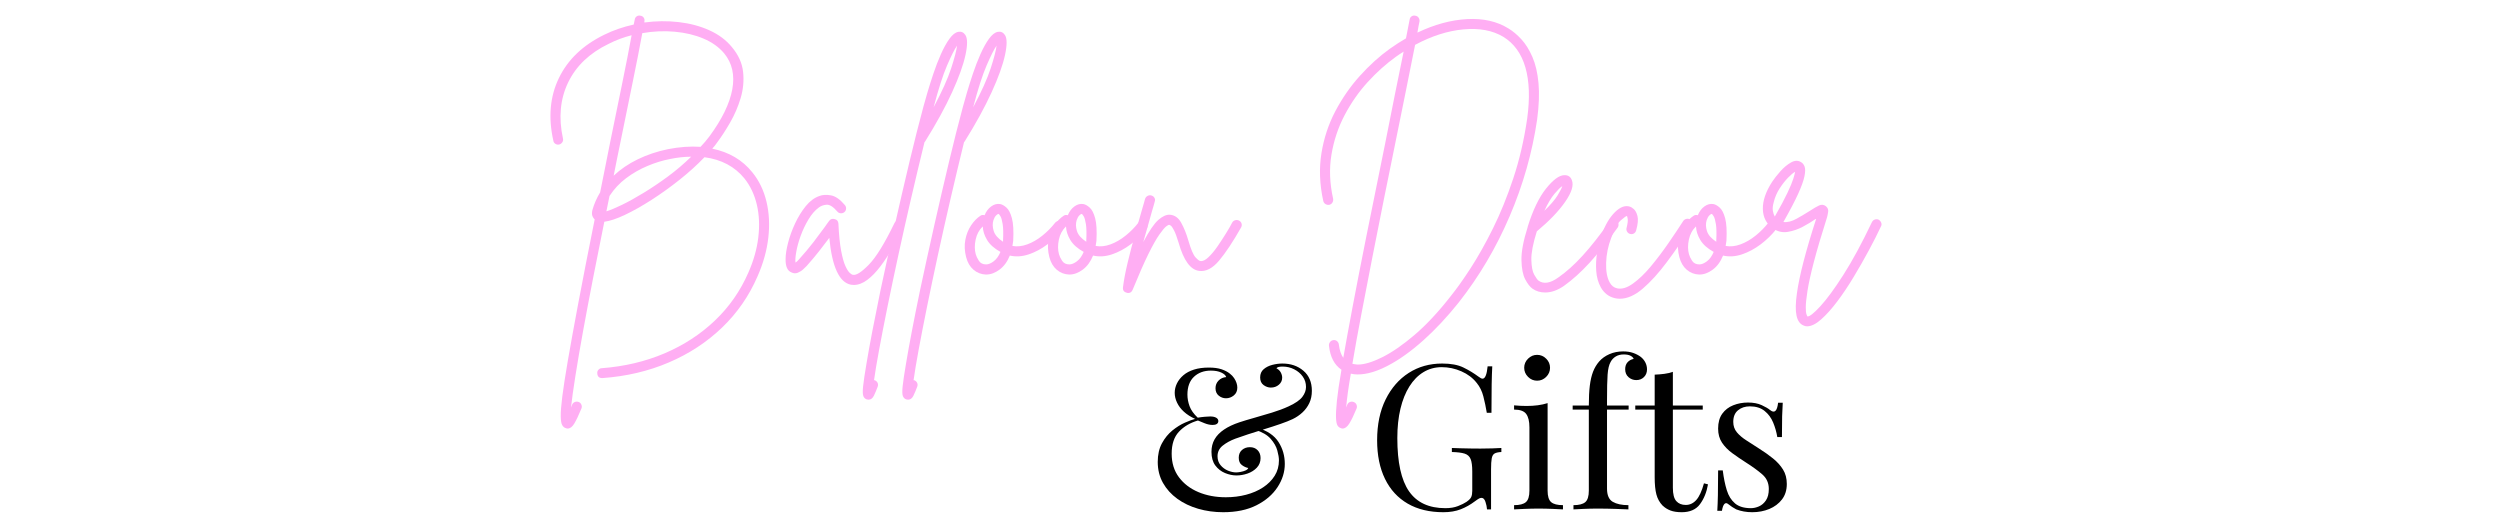
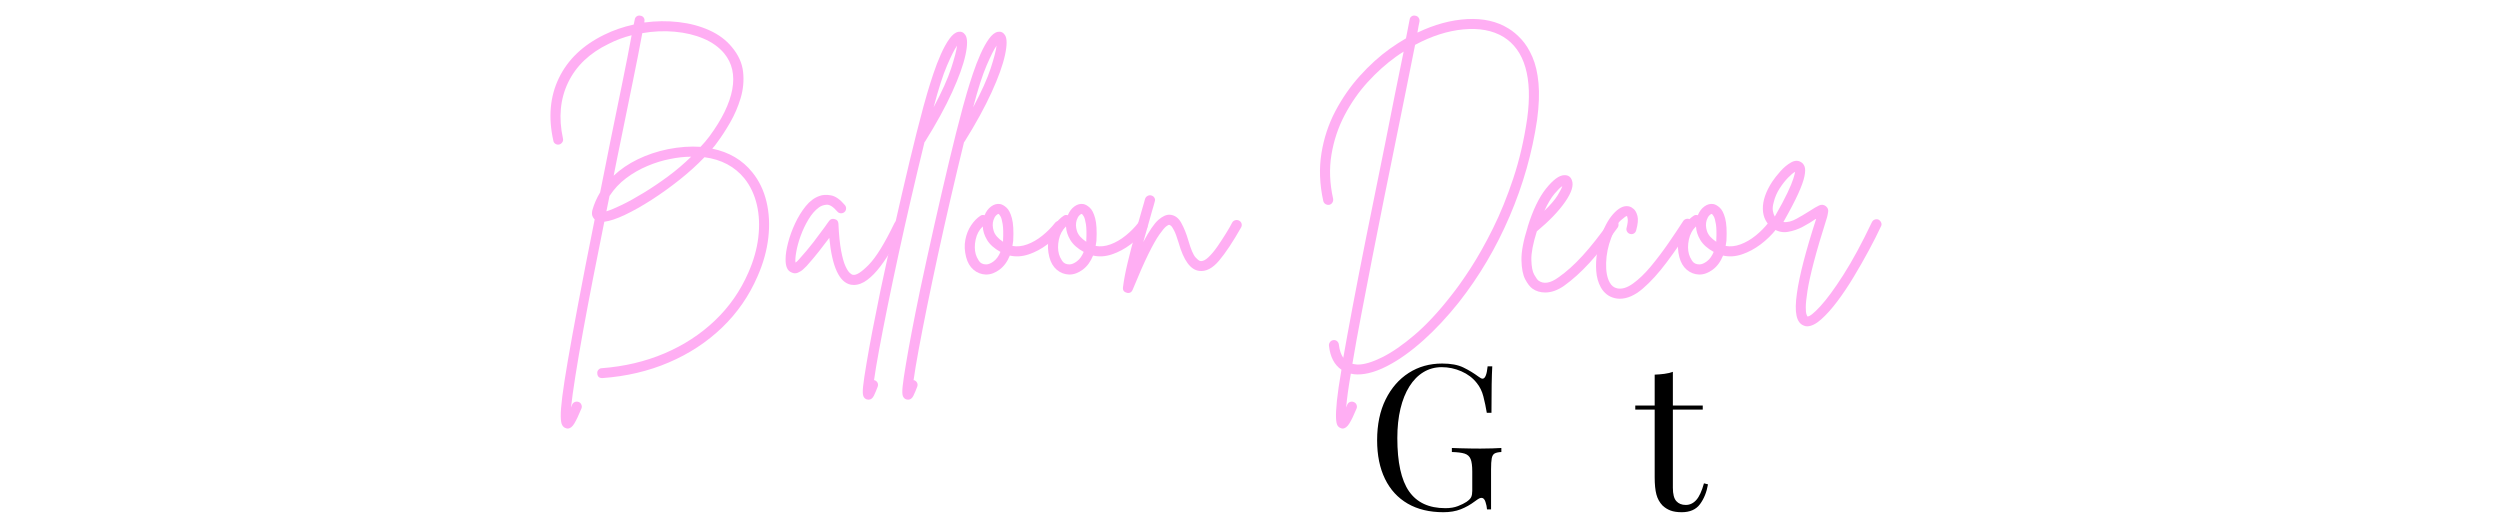
<svg xmlns="http://www.w3.org/2000/svg" width="2400" viewBox="0 0 1800 375" height="500" preserveAspectRatio="xMidYMid meet">
  <defs>
    <g />
  </defs>
  <g fill="#ffaef3" fill-opacity="1">
    <g transform="translate(386.966, 200.673)">
      <g>
        <path d="M 154.703 -76.609 C 159.578 -70.609 162.977 -63.551 164.906 -55.438 C 166.844 -47.32 167.281 -38.676 166.219 -29.5 C 165.164 -20.32 162.578 -11.051 158.453 -1.688 C 152.336 12.426 143.816 24.723 132.891 35.203 C 121.961 45.691 109.191 54.055 94.578 60.297 C 79.973 66.547 64.055 70.297 46.828 71.547 C 46.828 71.547 46.766 71.547 46.641 71.547 C 44.391 71.547 43.203 70.422 43.078 68.172 C 42.953 67.172 43.234 66.297 43.922 65.547 C 44.609 64.805 45.391 64.438 46.266 64.438 C 62.617 63.188 77.691 59.625 91.484 53.75 C 105.285 47.883 117.367 40.02 127.734 30.156 C 138.098 20.289 146.148 8.738 151.891 -4.5 C 155.641 -12.988 158.016 -21.414 159.016 -29.781 C 160.016 -38.145 159.672 -45.945 157.984 -53.188 C 156.297 -60.438 153.332 -66.742 149.094 -72.109 C 142.094 -80.723 132.477 -85.844 120.25 -87.469 C 115 -81.977 109.035 -76.578 102.359 -71.266 C 95.68 -65.961 88.938 -61.125 82.125 -56.75 C 75.32 -52.383 68.953 -48.797 63.016 -45.984 C 57.086 -43.172 52.129 -41.516 48.141 -41.016 C 45.391 -27.535 42.703 -14.051 40.078 -0.562 C 37.453 12.926 35.047 25.66 32.859 37.641 C 30.68 49.629 28.844 60.367 27.344 69.859 C 25.844 79.348 24.781 86.969 24.156 92.719 C 24.406 92.094 24.656 91.469 24.906 90.844 C 25.281 89.844 25.938 89.156 26.875 88.781 C 27.812 88.406 28.781 88.406 29.781 88.781 C 30.656 89.156 31.281 89.812 31.656 90.75 C 32.031 91.688 32.031 92.594 31.656 93.469 C 29.656 98.332 27.938 101.953 26.5 104.328 C 25.062 106.703 23.469 107.891 21.719 107.891 C 21.227 107.891 20.734 107.766 20.234 107.516 C 19.359 107.266 18.578 106.609 17.891 105.547 C 17.203 104.484 16.828 102.359 16.766 99.172 C 16.703 95.984 17.078 91.176 17.891 84.75 C 18.703 78.32 20.039 69.676 21.906 58.812 C 23.781 47.945 26.281 34.211 29.406 17.609 C 32.531 1.004 36.461 -19.098 41.203 -42.703 C 40.578 -43.203 40.047 -43.984 39.609 -45.047 C 39.172 -46.109 39.141 -47.516 39.516 -49.266 C 40.766 -53.754 42.641 -58.062 45.141 -62.188 C 46.266 -67.926 47.445 -73.82 48.688 -79.875 C 49.938 -85.938 51.188 -92.211 52.438 -98.703 C 55.562 -113.941 58.461 -128.113 61.141 -141.219 C 63.828 -154.332 66.047 -165.695 67.797 -175.312 C 61.93 -173.812 56.438 -171.75 51.312 -169.125 C 37.582 -162.508 27.844 -153.238 22.094 -141.312 C 16.352 -129.383 15.109 -115.93 18.359 -100.953 C 18.609 -99.953 18.453 -99.047 17.891 -98.234 C 17.328 -97.422 16.609 -96.891 15.734 -96.641 C 14.734 -96.391 13.797 -96.547 12.922 -97.109 C 12.047 -97.672 11.547 -98.453 11.422 -99.453 C 7.68 -116.18 9.023 -131.195 15.453 -144.5 C 21.879 -157.801 32.773 -168.195 48.141 -175.688 C 54.754 -178.926 61.805 -181.359 69.297 -182.984 C 69.422 -183.609 69.547 -184.203 69.672 -184.766 C 69.797 -185.328 69.922 -185.922 70.047 -186.547 C 70.172 -187.547 70.641 -188.328 71.453 -188.891 C 72.266 -189.453 73.172 -189.609 74.172 -189.359 C 75.172 -189.234 75.953 -188.766 76.516 -187.953 C 77.078 -187.141 77.234 -186.234 76.984 -185.234 C 76.984 -185.109 76.984 -184.984 76.984 -184.859 C 76.984 -184.734 76.984 -184.609 76.984 -184.484 C 85.348 -185.609 93.586 -185.703 101.703 -184.766 C 109.816 -183.828 117.18 -181.859 123.797 -178.859 C 130.422 -175.867 135.789 -171.875 139.906 -166.875 C 144.656 -161.258 147.375 -155.266 148.062 -148.891 C 148.75 -142.523 148.156 -136.223 146.281 -129.984 C 144.406 -123.742 141.875 -117.875 138.688 -112.375 C 135.508 -106.883 132.422 -102.141 129.422 -98.141 C 128.422 -96.641 127.234 -95.141 125.859 -93.641 C 137.973 -91.148 147.586 -85.473 154.703 -76.609 Z M 49.641 -48.516 C 52.504 -49.391 56.242 -50.945 60.859 -53.188 C 65.484 -55.438 70.664 -58.305 76.406 -61.797 C 82.156 -65.297 87.992 -69.227 93.922 -73.594 C 99.859 -77.969 105.445 -82.719 110.688 -87.844 C 105.82 -87.844 100.703 -87.281 95.328 -86.156 C 90.086 -85.156 84.719 -83.5 79.219 -81.188 C 73.727 -78.883 68.609 -75.953 63.859 -72.391 C 59.117 -68.828 55.125 -64.551 51.875 -59.562 C 51.5 -57.688 51.125 -55.844 50.75 -54.031 C 50.383 -52.219 50.016 -50.379 49.641 -48.516 Z M 117.438 -94.953 C 119.812 -97.453 121.93 -99.953 123.797 -102.453 C 132.91 -114.816 138.406 -126.113 140.281 -136.344 C 142.156 -146.582 140.223 -155.203 134.484 -162.203 C 130.734 -166.691 125.766 -170.25 119.578 -172.875 C 113.398 -175.5 106.473 -177.156 98.797 -177.844 C 91.117 -178.531 83.348 -178.188 75.484 -176.812 C 73.734 -167.195 71.453 -155.551 68.641 -141.875 C 65.836 -128.207 62.812 -113.379 59.562 -97.391 C 58.812 -93.648 58.031 -89.844 57.219 -85.969 C 56.406 -82.094 55.625 -78.16 54.875 -74.172 C 59.75 -78.785 65.523 -82.719 72.203 -85.969 C 78.879 -89.219 86.148 -91.656 94.016 -93.281 C 102.266 -94.895 110.07 -95.453 117.438 -94.953 Z M 117.438 -94.953 " />
      </g>
    </g>
  </g>
  <g fill="#ffaef3" fill-opacity="1">
    <g transform="translate(570.315, 200.673)">
      <g>
        <path d="M 78.484 -41.578 C 79.348 -41.203 79.938 -40.547 80.25 -39.609 C 80.562 -38.672 80.531 -37.766 80.156 -36.891 C 77.789 -32.023 75.203 -27.156 72.391 -22.281 C 69.578 -17.414 66.641 -12.953 63.578 -8.891 C 60.523 -4.836 57.375 -1.594 54.125 0.844 C 50.883 3.281 47.641 4.5 44.391 4.5 C 43.766 4.5 43.078 4.438 42.328 4.312 C 33.961 2.688 28.781 -8.551 26.781 -29.406 C 24.656 -26.531 22.188 -23.312 19.375 -19.75 C 16.57 -16.195 13.609 -12.672 10.484 -9.172 C 9.984 -8.672 9.172 -7.891 8.047 -6.828 C 6.93 -5.773 5.625 -4.938 4.125 -4.312 C 2.625 -3.688 1.125 -3.75 -0.375 -4.5 C -3.375 -5.625 -4.812 -8.867 -4.688 -14.234 C -4.688 -17.359 -4.094 -21.227 -2.906 -25.844 C -1.719 -30.469 -0.031 -35.117 2.156 -39.797 C 4.344 -44.484 6.898 -48.633 9.828 -52.25 C 12.766 -55.875 16.047 -58.312 19.672 -59.562 C 21.91 -60.438 24.656 -60.594 27.906 -60.031 C 31.156 -59.469 34.523 -57.125 38.016 -53 C 38.641 -52.25 38.922 -51.375 38.859 -50.375 C 38.797 -49.383 38.391 -48.578 37.641 -47.953 C 36.891 -47.328 36.016 -47.047 35.016 -47.109 C 34.023 -47.172 33.219 -47.578 32.594 -48.328 C 29.594 -51.816 27 -53.469 24.812 -53.281 C 22.633 -53.094 20.797 -52.438 19.297 -51.312 C 16.547 -49.32 14.047 -46.453 11.797 -42.703 C 9.547 -38.953 7.672 -35.016 6.172 -30.891 C 4.68 -26.773 3.625 -22.938 3 -19.375 C 2.375 -15.82 2.188 -13.234 2.438 -11.609 C 2.812 -11.859 3.219 -12.172 3.656 -12.547 C 4.094 -12.922 4.562 -13.422 5.062 -14.047 C 8.801 -18.172 12.234 -22.258 15.359 -26.312 C 18.484 -30.375 21.164 -33.961 23.406 -37.078 C 24.031 -37.953 24.625 -38.797 25.188 -39.609 C 25.75 -40.422 26.281 -41.141 26.781 -41.766 C 27.781 -43.016 29.094 -43.391 30.719 -42.891 C 32.344 -42.516 33.219 -41.453 33.344 -39.703 C 33.719 -31.586 34.367 -25.062 35.297 -20.125 C 36.234 -15.195 37.266 -11.516 38.391 -9.078 C 39.516 -6.648 40.578 -5 41.578 -4.125 C 42.578 -3.25 43.328 -2.812 43.828 -2.812 C 46.203 -2.312 50.008 -4.742 55.25 -10.109 C 60.5 -15.484 66.617 -25.41 73.609 -39.891 C 74.109 -40.891 74.828 -41.547 75.766 -41.859 C 76.703 -42.172 77.609 -42.078 78.484 -41.578 Z M 78.484 -41.578 " />
      </g>
    </g>
  </g>
  <g fill="#ffaef3" fill-opacity="1">
    <g transform="translate(639.984, 200.673)">
      <g>
        <path d="M 55.062 -175.5 C 56.688 -173.125 56.719 -168.316 55.156 -161.078 C 53.594 -153.836 50.375 -144.879 45.5 -134.203 C 40.633 -123.523 34.145 -111.691 26.031 -98.703 C 25.906 -98.578 25.781 -98.453 25.656 -98.328 C 22.414 -85.098 19.203 -71.613 16.016 -57.875 C 12.828 -44.133 9.797 -30.645 6.922 -17.406 C 4.055 -4.176 1.438 8.27 -0.938 19.938 C -3.312 31.613 -5.336 42.008 -7.016 51.125 C -8.703 60.25 -9.922 67.555 -10.672 73.047 C -10.547 73.047 -10.422 73.047 -10.297 73.047 C -9.297 73.422 -8.578 74.047 -8.141 74.922 C -7.703 75.797 -7.672 76.734 -8.047 77.734 C -8.922 80.098 -9.828 82.25 -10.766 84.188 C -11.703 86.125 -12.984 87.094 -14.609 87.094 C -14.984 87.094 -15.422 87.031 -15.922 86.906 C -17.047 86.531 -17.859 85.75 -18.359 84.562 C -18.859 83.375 -18.922 81 -18.547 77.438 C -18.172 73.883 -17.359 68.426 -16.109 61.062 C -13.859 47.57 -10.488 29.961 -6 8.234 C -2.75 -6.992 0.648 -22.504 4.203 -38.297 C 7.766 -54.098 11.297 -69.332 14.797 -84 C 18.297 -98.676 21.664 -112.004 24.906 -123.984 C 25.531 -126.359 26.469 -129.664 27.719 -133.906 C 28.969 -138.156 30.406 -142.711 32.031 -147.578 C 33.656 -152.453 35.461 -157.133 37.453 -161.625 C 39.453 -166.125 41.516 -169.844 43.641 -172.781 C 45.766 -175.719 47.891 -177.375 50.016 -177.75 C 52.129 -178.125 53.812 -177.375 55.062 -175.5 Z M 32.219 -123.422 C 38.207 -134.66 42.422 -144.023 44.859 -151.516 C 47.297 -159.016 48.703 -164.445 49.078 -167.812 C 47.328 -165.32 44.953 -160.609 41.953 -153.672 C 38.953 -146.742 35.707 -136.66 32.219 -123.422 Z M 32.219 -123.422 " />
      </g>
    </g>
  </g>
  <g fill="#ffaef3" fill-opacity="1">
    <g transform="translate(668.451, 200.673)">
      <g>
        <path d="M 55.062 -175.5 C 56.688 -173.125 56.719 -168.316 55.156 -161.078 C 53.594 -153.836 50.375 -144.879 45.5 -134.203 C 40.633 -123.523 34.145 -111.691 26.031 -98.703 C 25.906 -98.578 25.781 -98.453 25.656 -98.328 C 22.414 -85.098 19.203 -71.613 16.016 -57.875 C 12.828 -44.133 9.797 -30.645 6.922 -17.406 C 4.055 -4.176 1.438 8.27 -0.938 19.938 C -3.312 31.613 -5.336 42.008 -7.016 51.125 C -8.703 60.25 -9.922 67.555 -10.672 73.047 C -10.547 73.047 -10.422 73.047 -10.297 73.047 C -9.297 73.422 -8.578 74.047 -8.141 74.922 C -7.703 75.797 -7.672 76.734 -8.047 77.734 C -8.922 80.098 -9.828 82.25 -10.766 84.188 C -11.703 86.125 -12.984 87.094 -14.609 87.094 C -14.984 87.094 -15.422 87.031 -15.922 86.906 C -17.047 86.531 -17.859 85.75 -18.359 84.562 C -18.859 83.375 -18.922 81 -18.547 77.438 C -18.172 73.883 -17.359 68.426 -16.109 61.062 C -13.859 47.57 -10.488 29.961 -6 8.234 C -2.75 -6.992 0.648 -22.504 4.203 -38.297 C 7.766 -54.098 11.297 -69.332 14.797 -84 C 18.297 -98.676 21.664 -112.004 24.906 -123.984 C 25.531 -126.359 26.469 -129.664 27.719 -133.906 C 28.969 -138.156 30.406 -142.711 32.031 -147.578 C 33.656 -152.453 35.461 -157.133 37.453 -161.625 C 39.453 -166.125 41.516 -169.844 43.641 -172.781 C 45.766 -175.719 47.891 -177.375 50.016 -177.75 C 52.129 -178.125 53.812 -177.375 55.062 -175.5 Z M 32.219 -123.422 C 38.207 -134.66 42.422 -144.023 44.859 -151.516 C 47.297 -159.016 48.703 -164.445 49.078 -167.812 C 47.328 -165.32 44.953 -160.609 41.953 -153.672 C 38.953 -146.742 35.707 -136.66 32.219 -123.422 Z M 32.219 -123.422 " />
      </g>
    </g>
  </g>
  <g fill="#ffaef3" fill-opacity="1">
    <g transform="translate(696.917, 200.673)">
      <g>
        <path d="M 67.797 -40.828 C 68.672 -40.203 69.172 -39.391 69.297 -38.391 C 69.422 -37.391 69.172 -36.52 68.547 -35.781 C 65.305 -31.656 61.531 -27.969 57.219 -24.719 C 52.906 -21.477 48.406 -19.078 43.719 -17.516 C 39.039 -15.953 34.52 -15.672 30.156 -16.672 C 28.406 -12.297 25.938 -8.922 22.75 -6.547 C 19.57 -4.18 16.359 -3 13.109 -3 C 13.109 -3 13.078 -3 13.016 -3 C 12.953 -3 12.922 -3 12.922 -3 C 9.547 -3.125 6.578 -4.273 4.016 -6.453 C 1.461 -8.641 -0.312 -11.672 -1.312 -15.547 C -2.438 -19.91 -2.625 -24.062 -1.875 -28 C -1.125 -31.938 0.25 -35.398 2.25 -38.391 C 4.25 -41.391 6.492 -43.703 8.984 -45.328 C 9.859 -45.953 10.859 -46.078 11.984 -45.703 C 13.109 -48.453 14.703 -50.57 16.766 -52.062 C 18.828 -53.562 20.977 -54.125 23.219 -53.75 C 24.594 -53.5 26.094 -52.656 27.719 -51.219 C 29.344 -49.789 30.656 -47.234 31.656 -43.547 C 32.656 -39.859 32.969 -34.457 32.594 -27.344 C 32.469 -26.094 32.281 -24.844 32.031 -23.594 C 35.395 -22.969 38.953 -23.344 42.703 -24.719 C 46.453 -26.094 50.07 -28.188 53.562 -31 C 57.062 -33.812 60.125 -36.898 62.75 -40.266 C 63.375 -41.016 64.18 -41.453 65.172 -41.578 C 66.172 -41.703 67.047 -41.453 67.797 -40.828 Z M 13.109 -10.297 C 14.734 -10.297 16.547 -11.047 18.547 -12.547 C 20.547 -14.047 22.164 -16.297 23.406 -19.297 C 18.914 -21.785 15.703 -24.656 13.766 -27.906 C 11.828 -31.156 10.797 -34.398 10.672 -37.641 C 8.055 -35.148 6.344 -31.969 5.531 -28.094 C 4.719 -24.219 4.75 -20.723 5.625 -17.609 C 6 -16.234 6.742 -14.672 7.859 -12.922 C 8.984 -11.172 10.734 -10.297 13.109 -10.297 Z M 25.281 -27.719 C 25.531 -32.719 25.438 -36.586 25 -39.328 C 24.562 -42.078 24.031 -43.953 23.406 -44.953 C 22.781 -45.953 22.344 -46.516 22.094 -46.641 C 21.969 -46.641 21.906 -46.641 21.906 -46.641 C 21.539 -46.641 20.984 -46.266 20.234 -45.516 C 19.484 -44.766 18.859 -43.641 18.359 -42.141 C 17.609 -39.766 17.672 -37.172 18.547 -34.359 C 19.422 -31.555 21.664 -28.969 25.281 -26.594 C 25.281 -26.969 25.281 -27.344 25.281 -27.719 Z M 25.281 -27.719 " />
      </g>
    </g>
  </g>
  <g fill="#ffaef3" fill-opacity="1">
    <g transform="translate(756.848, 200.673)">
      <g>
        <path d="M 67.797 -40.828 C 68.672 -40.203 69.172 -39.391 69.297 -38.391 C 69.422 -37.391 69.172 -36.52 68.547 -35.781 C 65.305 -31.656 61.531 -27.969 57.219 -24.719 C 52.906 -21.477 48.406 -19.078 43.719 -17.516 C 39.039 -15.953 34.52 -15.672 30.156 -16.672 C 28.406 -12.297 25.938 -8.922 22.75 -6.547 C 19.57 -4.18 16.359 -3 13.109 -3 C 13.109 -3 13.078 -3 13.016 -3 C 12.953 -3 12.922 -3 12.922 -3 C 9.547 -3.125 6.578 -4.273 4.016 -6.453 C 1.461 -8.641 -0.312 -11.672 -1.312 -15.547 C -2.438 -19.91 -2.625 -24.062 -1.875 -28 C -1.125 -31.938 0.25 -35.398 2.25 -38.391 C 4.25 -41.391 6.492 -43.703 8.984 -45.328 C 9.859 -45.953 10.859 -46.078 11.984 -45.703 C 13.109 -48.453 14.703 -50.57 16.766 -52.062 C 18.828 -53.562 20.977 -54.125 23.219 -53.75 C 24.594 -53.5 26.094 -52.656 27.719 -51.219 C 29.344 -49.789 30.656 -47.234 31.656 -43.547 C 32.656 -39.859 32.969 -34.457 32.594 -27.344 C 32.469 -26.094 32.281 -24.844 32.031 -23.594 C 35.395 -22.969 38.953 -23.344 42.703 -24.719 C 46.453 -26.094 50.07 -28.188 53.562 -31 C 57.062 -33.812 60.125 -36.898 62.75 -40.266 C 63.375 -41.016 64.18 -41.453 65.172 -41.578 C 66.172 -41.703 67.047 -41.453 67.797 -40.828 Z M 13.109 -10.297 C 14.734 -10.297 16.547 -11.047 18.547 -12.547 C 20.547 -14.047 22.164 -16.297 23.406 -19.297 C 18.914 -21.785 15.703 -24.656 13.766 -27.906 C 11.828 -31.156 10.797 -34.398 10.672 -37.641 C 8.055 -35.148 6.344 -31.969 5.531 -28.094 C 4.719 -24.219 4.75 -20.723 5.625 -17.609 C 6 -16.234 6.742 -14.672 7.859 -12.922 C 8.984 -11.172 10.734 -10.297 13.109 -10.297 Z M 25.281 -27.719 C 25.531 -32.719 25.438 -36.586 25 -39.328 C 24.562 -42.078 24.031 -43.953 23.406 -44.953 C 22.781 -45.953 22.344 -46.516 22.094 -46.641 C 21.969 -46.641 21.906 -46.641 21.906 -46.641 C 21.539 -46.641 20.984 -46.266 20.234 -45.516 C 19.484 -44.766 18.859 -43.641 18.359 -42.141 C 17.609 -39.766 17.672 -37.172 18.547 -34.359 C 19.422 -31.555 21.664 -28.969 25.281 -26.594 C 25.281 -26.969 25.281 -27.344 25.281 -27.719 Z M 25.281 -27.719 " />
      </g>
    </g>
  </g>
  <g fill="#ffaef3" fill-opacity="1">
    <g transform="translate(816.778, 200.673)">
      <g>
        <path d="M 75.484 -41.766 C 76.359 -41.266 76.922 -40.547 77.172 -39.609 C 77.422 -38.672 77.297 -37.766 76.797 -36.891 C 70.922 -26.535 65.641 -18.578 60.953 -13.016 C 56.273 -7.461 51.504 -5 46.641 -5.625 C 40.391 -6.375 35.457 -13.113 31.844 -25.844 C 30.594 -29.969 29.5 -32.93 28.562 -34.734 C 27.625 -36.547 26.875 -37.672 26.312 -38.109 C 25.75 -38.547 25.344 -38.766 25.094 -38.766 C 24.719 -38.891 23.969 -38.516 22.844 -37.641 C 21.727 -36.766 20.109 -34.828 17.984 -31.828 C 15.859 -28.836 13.234 -24.188 10.109 -17.875 C 6.992 -11.57 3.188 -2.93 -1.312 8.047 C -1.938 9.547 -3 10.297 -4.5 10.297 C -4.875 10.297 -5.188 10.234 -5.438 10.109 C -7.551 9.609 -8.484 8.301 -8.234 6.188 C -7.609 1.062 -6.484 -4.867 -4.859 -11.609 C -3.242 -18.348 -1.469 -25.211 0.469 -32.203 C 2.406 -39.203 4.188 -45.445 5.812 -50.938 C 6.188 -52.188 6.523 -53.344 6.828 -54.406 C 7.141 -55.469 7.422 -56.5 7.672 -57.5 C 8.047 -58.5 8.672 -59.219 9.547 -59.656 C 10.422 -60.094 11.297 -60.188 12.172 -59.938 C 13.172 -59.688 13.922 -59.125 14.422 -58.25 C 14.922 -57.375 14.984 -56.438 14.609 -55.438 C 14.359 -54.438 14.078 -53.406 13.766 -52.344 C 13.453 -51.281 13.109 -50.129 12.734 -48.891 C 11.859 -45.641 10.859 -42.078 9.734 -38.203 C 8.609 -34.336 7.488 -30.406 6.375 -26.406 C 10.613 -34.395 14.227 -39.703 17.219 -42.328 C 20.219 -44.953 22.969 -46.203 25.469 -46.078 C 28.969 -45.828 31.711 -43.891 33.703 -40.266 C 35.703 -36.648 37.391 -32.469 38.766 -27.719 C 40.641 -21.227 42.391 -17.109 44.016 -15.359 C 45.641 -13.609 46.828 -12.734 47.578 -12.734 C 49.203 -12.484 51.102 -13.391 53.281 -15.453 C 55.469 -17.516 57.656 -20.133 59.844 -23.312 C 62.031 -26.5 64.086 -29.648 66.016 -32.766 C 67.953 -35.891 69.422 -38.453 70.422 -40.453 C 70.922 -41.328 71.672 -41.891 72.672 -42.141 C 73.672 -42.391 74.609 -42.266 75.484 -41.766 Z M 75.484 -41.766 " />
      </g>
    </g>
  </g>
  <g fill="#ffaef3" fill-opacity="1">
    <g transform="translate(883.637, 200.673)">
      <g />
    </g>
  </g>
  <g fill="#ffaef3" fill-opacity="1">
    <g transform="translate(941.133, 200.673)">
      <g>
        <path d="M 144.969 -180.172 C 148.094 -178.305 151.18 -175.719 154.234 -172.406 C 157.297 -169.094 159.953 -164.844 162.203 -159.656 C 164.453 -154.477 165.914 -148.176 166.594 -140.75 C 167.281 -133.32 166.941 -124.551 165.578 -114.438 C 162.078 -90.719 155.488 -67.555 145.812 -44.953 C 136.133 -22.348 123.926 -1.68 109.188 17.047 C 100.82 27.535 92.27 36.68 83.531 44.484 C 74.789 52.285 66.363 58.305 58.25 62.547 C 50.133 66.797 42.891 68.922 36.516 68.922 C 36.391 68.922 36.266 68.922 36.141 68.922 C 34.523 68.922 32.969 68.734 31.469 68.359 C 30.594 73.359 29.875 77.914 29.312 82.031 C 28.75 86.156 28.344 89.719 28.094 92.719 C 28.344 92.094 28.594 91.469 28.844 90.844 C 29.219 89.844 29.875 89.156 30.812 88.781 C 31.75 88.406 32.656 88.406 33.531 88.781 C 34.531 89.156 35.211 89.812 35.578 90.75 C 35.953 91.688 35.957 92.594 35.594 93.469 C 33.594 98.332 31.844 101.953 30.344 104.328 C 28.844 106.703 27.219 107.891 25.469 107.891 C 25.094 107.891 24.656 107.766 24.156 107.516 C 23.281 107.266 22.531 106.672 21.906 105.734 C 21.289 104.797 20.922 102.984 20.797 100.297 C 20.672 97.609 20.883 93.484 21.438 87.922 C 22 82.367 23.094 74.91 24.719 65.547 C 19.602 62.055 16.609 56.316 15.734 48.328 C 15.609 47.328 15.859 46.422 16.484 45.609 C 17.109 44.797 17.922 44.328 18.922 44.203 C 19.922 44.078 20.789 44.328 21.531 44.953 C 22.281 45.578 22.719 46.391 22.844 47.391 C 23.344 51.504 24.406 54.688 26.031 56.938 C 27.781 46.945 29.992 34.832 32.672 20.594 C 35.359 6.363 38.641 -10.457 42.516 -29.875 C 46.391 -49.289 50.945 -71.797 56.188 -97.391 C 58.688 -110.004 61.055 -121.93 63.297 -133.172 C 65.547 -144.41 67.609 -154.523 69.484 -163.516 C 67.484 -162.266 65.613 -161.016 63.875 -159.766 C 56.75 -154.641 49.973 -148.551 43.547 -141.5 C 37.117 -134.445 31.594 -126.52 26.969 -117.719 C 22.352 -108.914 19.203 -99.457 17.516 -89.344 C 15.828 -79.227 16.234 -68.613 18.734 -57.5 C 18.859 -56.5 18.672 -55.594 18.172 -54.781 C 17.672 -53.969 16.922 -53.438 15.922 -53.188 C 14.922 -53.062 14.016 -53.25 13.203 -53.75 C 12.391 -54.25 11.859 -55 11.609 -56 C 8.984 -67.988 8.547 -79.414 10.297 -90.281 C 12.047 -101.145 15.383 -111.258 20.312 -120.625 C 25.25 -129.988 31.148 -138.477 38.016 -146.094 C 44.891 -153.707 52.07 -160.203 59.562 -165.578 C 63.426 -168.316 67.297 -170.812 71.172 -173.062 C 72.172 -178.301 73.047 -182.797 73.797 -186.547 C 73.922 -187.547 74.391 -188.328 75.203 -188.891 C 76.016 -189.453 76.922 -189.609 77.922 -189.359 C 78.91 -189.234 79.688 -188.766 80.25 -187.953 C 80.812 -187.141 81.031 -186.234 80.906 -185.234 C 80.406 -182.984 79.906 -180.301 79.406 -177.188 C 91.645 -183.051 103.57 -186.297 115.188 -186.922 C 126.801 -187.547 136.727 -185.297 144.969 -180.172 Z M 158.453 -115.375 C 160.453 -129.977 160.016 -142.242 157.141 -152.172 C 154.266 -162.098 148.957 -169.438 141.219 -174.188 C 133.477 -178.801 123.926 -180.578 112.562 -179.516 C 101.195 -178.461 89.586 -174.75 77.734 -168.375 C 75.859 -158.883 73.672 -147.957 71.172 -135.594 C 68.672 -123.238 65.988 -110.004 63.125 -95.891 C 60.625 -83.66 57.969 -70.582 55.156 -56.656 C 52.344 -42.738 49.562 -28.723 46.812 -14.609 C 44.07 -0.492 41.453 13.051 38.953 26.031 C 36.461 39.02 34.344 50.758 32.594 61.25 C 33.719 61.5 34.898 61.688 36.141 61.812 C 36.266 61.812 36.391 61.812 36.516 61.812 C 41.141 61.812 46.977 60.062 54.031 56.562 C 61.094 53.062 68.867 47.691 77.359 40.453 C 85.848 33.211 94.523 23.91 103.391 12.547 C 107.629 7.305 112.398 0.598 117.703 -7.578 C 123.016 -15.766 128.352 -25.254 133.719 -36.047 C 139.094 -46.848 143.992 -58.898 148.422 -72.203 C 152.859 -85.504 156.203 -99.895 158.453 -115.375 Z M 158.453 -115.375 " />
      </g>
    </g>
  </g>
  <g fill="#ffaef3" fill-opacity="1">
    <g transform="translate(1100.51, 200.673)">
      <g>
        <path d="M 63.312 -41.766 C 64.188 -41.266 64.68 -40.516 64.797 -39.516 C 64.922 -38.516 64.738 -37.641 64.25 -36.891 C 56.875 -26.66 50.129 -18.203 44.016 -11.516 C 37.898 -4.836 31.781 0.688 25.656 5.062 C 21.039 8.301 16.484 9.922 11.984 9.922 C 8.492 9.922 5.438 8.988 2.812 7.125 C 1.062 5.875 -0.656 3.656 -2.344 0.469 C -4.031 -2.719 -4.938 -7.336 -5.062 -13.391 C -5.188 -19.441 -3.688 -27.398 -0.562 -37.266 C -0.562 -37.266 -0.562 -37.328 -0.562 -37.453 C 3.188 -49.441 7.586 -58.586 12.641 -64.891 C 17.703 -71.203 22.039 -74.422 25.656 -74.547 C 28.531 -74.672 30.406 -73.422 31.281 -70.797 C 32.656 -67.172 31.031 -62.02 26.406 -55.344 C 21.789 -48.664 14.988 -41.582 6 -34.094 C 3.25 -25.352 1.938 -18.516 2.062 -13.578 C 2.188 -8.648 2.875 -5.094 4.125 -2.906 C 5.375 -0.719 6.375 0.688 7.125 1.312 C 10.863 4.062 15.672 3.312 21.547 -0.938 C 27.285 -4.938 33.086 -10.148 38.953 -16.578 C 44.828 -23.004 51.258 -31.148 58.25 -41.016 C 58.875 -41.766 59.688 -42.234 60.688 -42.422 C 61.688 -42.609 62.562 -42.391 63.312 -41.766 Z M 24.344 -66.672 C 22.969 -65.797 21.094 -63.953 18.719 -61.141 C 16.352 -58.336 13.922 -54.254 11.422 -48.891 C 15.922 -53.254 19.102 -56.969 20.969 -60.031 C 22.844 -63.094 23.969 -65.305 24.344 -66.672 Z M 24.344 -66.672 " />
      </g>
    </g>
  </g>
  <g fill="#ffaef3" fill-opacity="1">
    <g transform="translate(1155.009, 200.673)">
      <g>
        <path d="M 62 -42.516 C 62.75 -42.016 63.25 -41.266 63.5 -40.266 C 63.75 -39.266 63.562 -38.391 62.938 -37.641 C 56.938 -28.398 51 -19.848 45.125 -11.984 C 39.258 -4.117 33.488 2.242 27.812 7.109 C 22.133 11.984 16.609 14.422 11.234 14.422 C 10.109 14.422 8.984 14.297 7.859 14.047 C 3.367 13.047 -0.062 10.426 -2.438 6.188 C -4.312 2.812 -5.406 -1.086 -5.719 -5.516 C -6.031 -9.953 -5.812 -14.477 -5.062 -19.094 C -4.312 -23.719 -3.188 -28.031 -1.688 -32.031 C 0.812 -38.895 3.961 -44.195 7.766 -47.938 C 11.578 -51.688 15.172 -53 18.547 -51.875 C 19.172 -51.75 20.07 -51.188 21.25 -50.188 C 22.438 -49.195 23.344 -47.516 23.969 -45.141 C 24.594 -42.766 24.281 -39.332 23.031 -34.844 C 22.781 -33.844 22.25 -33.094 21.438 -32.594 C 20.633 -32.094 19.734 -31.969 18.734 -32.219 C 17.734 -32.469 16.984 -33.031 16.484 -33.906 C 15.984 -34.781 15.859 -35.648 16.109 -36.516 C 16.859 -39.516 17.141 -41.672 16.953 -42.984 C 16.766 -44.297 16.547 -45.016 16.297 -45.141 C 15.797 -45.141 14.359 -44.109 11.984 -42.047 C 9.609 -39.984 7.301 -35.77 5.062 -29.406 C 2.812 -23.539 1.594 -17.578 1.406 -11.516 C 1.219 -5.461 2.062 -0.75 3.938 2.625 C 5.188 5 6.992 6.438 9.359 6.938 C 12.734 7.676 16.539 6.516 20.781 3.453 C 25.031 0.398 29.305 -3.711 33.609 -8.891 C 37.922 -14.078 42.102 -19.602 46.156 -25.469 C 50.219 -31.344 53.812 -36.711 56.938 -41.578 C 57.438 -42.328 58.188 -42.828 59.188 -43.078 C 60.188 -43.328 61.125 -43.141 62 -42.516 Z M 62 -42.516 " />
      </g>
    </g>
  </g>
  <g fill="#ffaef3" fill-opacity="1">
    <g transform="translate(1210.444, 200.673)">
      <g>
        <path d="M 67.797 -40.828 C 68.672 -40.203 69.172 -39.391 69.297 -38.391 C 69.422 -37.391 69.172 -36.52 68.547 -35.781 C 65.305 -31.656 61.531 -27.969 57.219 -24.719 C 52.906 -21.477 48.406 -19.078 43.719 -17.516 C 39.039 -15.953 34.52 -15.672 30.156 -16.672 C 28.406 -12.297 25.938 -8.922 22.75 -6.547 C 19.57 -4.18 16.359 -3 13.109 -3 C 13.109 -3 13.078 -3 13.016 -3 C 12.953 -3 12.922 -3 12.922 -3 C 9.547 -3.125 6.578 -4.273 4.016 -6.453 C 1.461 -8.641 -0.312 -11.672 -1.312 -15.547 C -2.438 -19.91 -2.625 -24.062 -1.875 -28 C -1.125 -31.938 0.25 -35.398 2.25 -38.391 C 4.25 -41.391 6.492 -43.703 8.984 -45.328 C 9.859 -45.953 10.859 -46.078 11.984 -45.703 C 13.109 -48.453 14.703 -50.57 16.766 -52.062 C 18.828 -53.562 20.977 -54.125 23.219 -53.75 C 24.594 -53.5 26.094 -52.656 27.719 -51.219 C 29.344 -49.789 30.656 -47.234 31.656 -43.547 C 32.656 -39.859 32.969 -34.457 32.594 -27.344 C 32.469 -26.094 32.281 -24.844 32.031 -23.594 C 35.395 -22.969 38.953 -23.344 42.703 -24.719 C 46.453 -26.094 50.07 -28.188 53.562 -31 C 57.062 -33.812 60.125 -36.898 62.75 -40.266 C 63.375 -41.016 64.18 -41.453 65.172 -41.578 C 66.172 -41.703 67.047 -41.453 67.797 -40.828 Z M 13.109 -10.297 C 14.734 -10.297 16.547 -11.047 18.547 -12.547 C 20.547 -14.047 22.164 -16.297 23.406 -19.297 C 18.914 -21.785 15.703 -24.656 13.766 -27.906 C 11.828 -31.156 10.797 -34.398 10.672 -37.641 C 8.055 -35.148 6.344 -31.969 5.531 -28.094 C 4.719 -24.219 4.75 -20.723 5.625 -17.609 C 6 -16.234 6.742 -14.672 7.859 -12.922 C 8.984 -11.172 10.734 -10.297 13.109 -10.297 Z M 25.281 -27.719 C 25.531 -32.719 25.438 -36.586 25 -39.328 C 24.562 -42.078 24.031 -43.953 23.406 -44.953 C 22.781 -45.953 22.344 -46.516 22.094 -46.641 C 21.969 -46.641 21.906 -46.641 21.906 -46.641 C 21.539 -46.641 20.984 -46.266 20.234 -45.516 C 19.484 -44.766 18.859 -43.641 18.359 -42.141 C 17.609 -39.766 17.672 -37.172 18.547 -34.359 C 19.422 -31.555 21.664 -28.969 25.281 -26.594 C 25.281 -26.969 25.281 -27.344 25.281 -27.719 Z M 25.281 -27.719 " />
      </g>
    </g>
  </g>
  <g fill="#ffaef3" fill-opacity="1">
    <g transform="translate(1270.375, 200.673)">
      <g>
        <path d="M 82.219 -42.516 C 83.094 -42.016 83.719 -41.297 84.094 -40.359 C 84.469 -39.422 84.406 -38.516 83.906 -37.641 C 81.531 -32.523 78.625 -26.781 75.188 -20.406 C 71.758 -14.039 68.109 -7.645 64.234 -1.219 C 60.367 5.207 56.438 11.07 52.438 16.375 C 48.445 21.688 44.578 26 40.828 29.312 C 37.086 32.625 33.719 34.281 30.719 34.281 C 29.844 34.281 29.031 34.094 28.281 33.719 C 25.656 32.719 23.938 30.344 23.125 26.594 C 22.312 22.852 22.406 17.484 23.406 10.484 C 25.156 -2.117 29.773 -19.973 37.266 -43.078 C 37.141 -43.078 37.047 -43.047 36.984 -42.984 C 36.922 -42.922 36.828 -42.891 36.703 -42.891 C 34.211 -41.141 31.219 -39.328 27.719 -37.453 C 24.219 -35.586 20.594 -34.344 16.844 -33.719 C 13.102 -33.094 9.551 -33.898 6.188 -36.141 C 1.438 -39.516 -1 -44.195 -1.125 -50.188 C -1.25 -56.188 1 -62.742 5.625 -69.859 C 7.113 -72.109 9.078 -74.602 11.516 -77.344 C 13.953 -80.094 16.508 -82.219 19.188 -83.719 C 21.875 -85.219 24.281 -85.281 26.406 -83.906 C 27.531 -83.281 28.375 -82.219 28.938 -80.719 C 29.5 -79.227 29.469 -76.922 28.844 -73.797 C 28.219 -70.672 26.719 -66.484 24.344 -61.234 C 21.977 -55.992 18.422 -49.191 13.672 -40.828 C 16.547 -40.453 19.758 -41.266 23.312 -43.266 C 26.875 -45.266 30.031 -47.141 32.781 -48.891 C 35.395 -50.629 37.578 -51.906 39.328 -52.719 C 41.078 -53.531 42.703 -53.375 44.203 -52.25 C 45.578 -51.125 46.141 -49.75 45.891 -48.125 C 45.641 -46.508 45.391 -45.266 45.141 -44.391 C 41.016 -31.398 37.828 -20.598 35.578 -11.984 C 33.336 -3.367 31.812 3.555 31 8.797 C 30.188 14.047 29.781 17.977 29.781 20.594 C 29.781 23.219 29.969 24.938 30.344 25.75 C 30.719 26.562 30.906 27.031 30.906 27.156 C 32.406 27.406 35.492 25 40.172 19.938 C 44.859 14.883 50.445 7.27 56.938 -2.906 C 63.426 -13.082 70.234 -25.66 77.359 -40.641 C 77.859 -41.641 78.57 -42.297 79.5 -42.609 C 80.438 -42.922 81.344 -42.891 82.219 -42.516 Z M 6.75 -55.25 C 6 -52.625 5.781 -50.469 6.094 -48.781 C 6.406 -47.102 6.867 -45.766 7.484 -44.766 C 11.484 -51.754 14.516 -57.43 16.578 -61.797 C 18.641 -66.172 20.039 -69.547 20.781 -71.922 C 21.531 -74.297 21.969 -75.984 22.094 -76.984 C 20.727 -76.234 19.016 -74.797 16.953 -72.672 C 14.891 -70.547 12.891 -67.984 10.953 -64.984 C 9.016 -61.992 7.613 -58.75 6.75 -55.25 Z M 6.75 -55.25 " />
      </g>
    </g>
  </g>
  <g fill="#000000" fill-opacity="1">
    <g transform="translate(825.713, 366.76)">
      <g>
-         <path d="M 44.656 -102.109 C 48.344 -102.109 51.395 -101.695 53.812 -100.875 C 56.238 -100.051 58.227 -99.008 59.781 -97.75 C 61.039 -96.781 62.055 -95.711 62.828 -94.547 C 63.609 -93.379 64.191 -92.211 64.578 -91.047 C 64.961 -89.891 65.156 -88.773 65.156 -87.703 C 65.156 -85.285 64.305 -83.395 62.609 -82.031 C 60.922 -80.676 59.055 -80 57.016 -80 C 55.078 -80 53.332 -80.629 51.781 -81.891 C 50.227 -83.148 49.453 -84.941 49.453 -87.266 C 49.453 -89.398 50.176 -91.219 51.625 -92.719 C 53.082 -94.227 54.926 -95.078 57.156 -95.266 C 56.77 -96.523 55.582 -97.613 53.594 -98.531 C 51.613 -99.457 49.117 -99.922 46.109 -99.922 C 41.16 -99.922 37.109 -98.441 33.953 -95.484 C 30.805 -92.523 29.234 -88.238 29.234 -82.625 C 29.234 -79.906 29.742 -77.141 30.766 -74.328 C 31.785 -71.516 33.75 -68.75 36.656 -66.031 C 38.301 -66.32 39.992 -66.539 41.734 -66.688 C 43.484 -66.832 44.797 -66.906 45.672 -66.906 C 47.422 -66.906 48.828 -66.613 49.891 -66.031 C 50.953 -65.445 51.484 -64.625 51.484 -63.562 C 51.484 -62.688 51.117 -62.004 50.391 -61.516 C 49.672 -61.035 48.68 -60.797 47.422 -60.797 C 45.578 -60.797 43.633 -61.207 41.594 -62.031 C 39.562 -62.852 37.961 -63.508 36.797 -64 C 31.172 -62.352 26.613 -59.66 23.125 -55.922 C 19.633 -52.191 17.891 -46.93 17.891 -40.141 C 17.891 -33.453 19.633 -27.781 23.125 -23.125 C 26.613 -18.469 31.289 -14.906 37.156 -12.438 C 43.031 -9.969 49.602 -8.734 56.875 -8.734 C 62.008 -8.734 66.879 -9.336 71.484 -10.547 C 76.098 -11.754 80.172 -13.52 83.703 -15.844 C 87.242 -18.176 90.031 -20.969 92.062 -24.219 C 94.102 -27.469 95.125 -31.176 95.125 -35.344 C 95.125 -37.188 94.734 -39.535 93.953 -42.391 C 93.18 -45.254 91.582 -48.066 89.156 -50.828 C 86.738 -53.598 83.008 -55.758 77.969 -57.312 L 79.703 -58.766 C 86.785 -56.629 91.828 -53.207 94.828 -48.5 C 97.836 -43.801 99.344 -38.547 99.344 -32.734 C 99.344 -26.91 97.598 -21.332 94.109 -16 C 90.617 -10.664 85.578 -6.328 78.984 -2.984 C 72.391 0.359 64.391 2.031 54.984 2.031 C 48.68 2.031 42.691 1.207 37.016 -0.438 C 31.348 -2.082 26.332 -4.477 21.969 -7.625 C 17.602 -10.781 14.16 -14.586 11.641 -19.047 C 9.117 -23.516 7.859 -28.562 7.859 -34.188 C 7.859 -39.414 8.875 -43.895 10.906 -47.625 C 12.945 -51.363 15.469 -54.445 18.469 -56.875 C 21.477 -59.301 24.484 -61.164 27.484 -62.469 C 30.492 -63.781 32.922 -64.676 34.766 -65.156 C 31.566 -66.613 28.875 -68.336 26.688 -70.328 C 24.508 -72.316 22.863 -74.5 21.75 -76.875 C 20.633 -79.25 20.078 -81.598 20.078 -83.922 C 20.078 -86.254 20.609 -88.508 21.672 -90.688 C 22.734 -92.875 24.281 -94.836 26.312 -96.578 C 28.352 -98.328 30.898 -99.688 33.953 -100.656 C 37.016 -101.625 40.582 -102.109 44.656 -102.109 Z M 97.594 -105.016 C 103.613 -105.016 108.656 -103.289 112.719 -99.844 C 116.789 -96.406 118.828 -91.582 118.828 -85.375 C 118.828 -82.082 118.223 -79.148 117.016 -76.578 C 115.805 -74.016 114.156 -71.758 112.062 -69.812 C 109.977 -67.875 107.629 -66.273 105.016 -65.016 C 102.785 -63.953 99.852 -62.789 96.219 -61.531 C 92.582 -60.27 88.703 -59.008 84.578 -57.75 C 80.461 -56.488 76.535 -55.25 72.797 -54.031 C 69.066 -52.82 66.035 -51.781 63.703 -50.906 C 60.117 -49.551 57.086 -47.879 54.609 -45.891 C 52.141 -43.898 50.906 -41.352 50.906 -38.25 C 50.906 -35.727 51.629 -33.594 53.078 -31.844 C 54.535 -30.102 56.305 -28.797 58.391 -27.922 C 60.484 -27.055 62.453 -26.625 64.297 -26.625 C 65.16 -26.625 66.25 -26.742 67.562 -26.984 C 68.875 -27.223 70.062 -27.582 71.125 -28.062 C 72.195 -28.551 72.828 -29.133 73.016 -29.812 C 71.461 -30.102 69.938 -30.805 68.438 -31.922 C 66.938 -33.035 66.188 -34.805 66.188 -37.234 C 66.188 -39.566 66.957 -41.41 68.5 -42.766 C 70.051 -44.117 71.945 -44.797 74.188 -44.797 C 76.508 -44.797 78.375 -44.066 79.781 -42.609 C 81.188 -41.16 81.891 -39.27 81.891 -36.938 C 81.891 -34.227 80.992 -31.926 79.203 -30.031 C 77.41 -28.145 75.18 -26.738 72.516 -25.812 C 69.848 -24.895 67.203 -24.438 64.578 -24.438 C 61.867 -24.438 59.109 -25.016 56.297 -26.172 C 53.484 -27.336 51.156 -29.156 49.312 -31.625 C 47.469 -34.102 46.547 -37.379 46.547 -41.453 C 46.547 -44.848 47.297 -47.852 48.797 -50.469 C 50.297 -53.094 52.551 -55.422 55.562 -57.453 C 58.57 -59.492 62.258 -61.238 66.625 -62.688 C 69.531 -63.656 73.066 -64.723 77.234 -65.891 C 81.398 -67.055 85.688 -68.316 90.094 -69.672 C 94.508 -71.023 98.516 -72.531 102.109 -74.188 C 106.953 -76.414 110.242 -78.691 111.984 -81.016 C 113.734 -83.348 114.609 -85.723 114.609 -88.141 C 114.609 -90.953 113.832 -93.445 112.281 -95.625 C 110.738 -97.812 108.68 -99.555 106.109 -100.859 C 103.535 -102.172 100.75 -102.828 97.75 -102.828 C 96.582 -102.828 95.609 -102.727 94.828 -102.531 C 94.055 -102.344 93.57 -102.008 93.375 -101.531 C 94.738 -100.852 95.758 -99.879 96.438 -98.609 C 97.113 -97.348 97.453 -96.086 97.453 -94.828 C 97.453 -92.797 96.648 -91.098 95.047 -89.734 C 93.453 -88.379 91.539 -87.703 89.312 -87.703 C 87.469 -87.703 85.719 -88.305 84.062 -89.516 C 82.414 -90.734 81.594 -92.555 81.594 -94.984 C 81.594 -97.504 82.441 -99.488 84.141 -100.938 C 85.836 -102.395 87.922 -103.438 90.391 -104.062 C 92.867 -104.695 95.27 -105.016 97.594 -105.016 Z M 97.594 -105.016 " />
-       </g>
+         </g>
    </g>
  </g>
  <g fill="#000000" fill-opacity="1">
    <g transform="translate(947.452, 366.76)">
      <g />
    </g>
    <g transform="translate(983.669, 366.76)">
      <g>
        <path d="M 54.688 -105.016 C 60.988 -105.016 66.078 -104.066 69.953 -102.172 C 73.836 -100.285 77.477 -98.082 80.875 -95.562 C 82.133 -94.594 83.102 -94.109 83.781 -94.109 C 85.625 -94.109 86.836 -97.066 87.422 -102.984 L 90.766 -102.984 C 90.566 -99.391 90.422 -95.023 90.328 -89.891 C 90.234 -84.754 90.188 -77.969 90.188 -69.531 L 86.828 -69.531 C 86.148 -73.602 85.328 -77.531 84.359 -81.312 C 83.391 -85.094 81.789 -88.336 79.562 -91.047 C 76.75 -94.641 73.062 -97.43 68.5 -99.422 C 63.945 -101.41 59.25 -102.406 54.406 -102.406 C 49.551 -102.406 45.16 -101.211 41.234 -98.828 C 37.305 -96.453 33.938 -93.035 31.125 -88.578 C 28.312 -84.117 26.156 -78.758 24.656 -72.5 C 23.156 -66.25 22.406 -59.195 22.406 -51.344 C 22.406 -33.883 25.211 -21.109 30.828 -13.016 C 36.453 -4.922 45.18 -0.875 57.016 -0.875 C 60.504 -0.875 63.535 -1.379 66.109 -2.391 C 68.68 -3.41 70.691 -4.406 72.141 -5.375 C 73.984 -6.633 75.145 -7.82 75.625 -8.938 C 76.113 -10.062 76.359 -11.539 76.359 -13.375 L 76.359 -27.344 C 76.359 -31.32 75.969 -34.281 75.188 -36.219 C 74.414 -38.156 72.988 -39.461 70.906 -40.141 C 68.82 -40.816 65.742 -41.207 61.672 -41.312 L 61.672 -44.219 C 63.422 -44.125 65.457 -44.051 67.781 -44 C 70.102 -43.945 72.551 -43.895 75.125 -43.844 C 77.695 -43.801 80.051 -43.781 82.188 -43.781 C 85.383 -43.781 88.266 -43.828 90.828 -43.922 C 93.398 -44.023 95.562 -44.125 97.312 -44.219 L 97.312 -41.312 C 95.176 -41.207 93.57 -40.863 92.5 -40.281 C 91.438 -39.707 90.734 -38.547 90.391 -36.797 C 90.055 -35.055 89.891 -32.391 89.891 -28.797 L 89.891 0 L 86.984 0 C 86.879 -1.645 86.508 -3.438 85.875 -5.375 C 85.25 -7.32 84.305 -8.297 83.047 -8.297 C 82.473 -8.297 81.895 -8.148 81.312 -7.859 C 80.727 -7.566 79.707 -6.883 78.25 -5.812 C 75.051 -3.395 71.656 -1.484 68.062 -0.078 C 64.477 1.328 60.312 2.031 55.562 2.031 C 45.57 2.031 37.016 -0.023 29.891 -4.141 C 22.766 -8.266 17.312 -14.203 13.531 -21.953 C 9.75 -29.711 7.859 -38.977 7.859 -49.75 C 7.859 -61.094 9.895 -70.883 13.969 -79.125 C 18.039 -87.363 23.586 -93.738 30.609 -98.25 C 37.641 -102.758 45.664 -105.016 54.688 -105.016 Z M 54.688 -105.016 " />
      </g>
    </g>
  </g>
  <g fill="#000000" fill-opacity="1">
    <g transform="translate(1085.918, 366.76)">
      <g>
-         <path d="M 20.812 -111.266 C 23.332 -111.266 25.508 -110.344 27.344 -108.5 C 29.188 -106.664 30.109 -104.488 30.109 -101.969 C 30.109 -99.445 29.188 -97.266 27.344 -95.422 C 25.508 -93.578 23.332 -92.656 20.812 -92.656 C 18.289 -92.656 16.109 -93.578 14.266 -95.422 C 12.422 -97.266 11.5 -99.445 11.5 -101.969 C 11.5 -104.488 12.422 -106.664 14.266 -108.5 C 16.109 -110.344 18.289 -111.266 20.812 -111.266 Z M 28.359 -76.516 L 28.359 -13.531 C 28.359 -9.457 29.207 -6.691 30.906 -5.234 C 32.602 -3.773 35.441 -3.047 39.422 -3.047 L 39.422 0 C 37.766 -0.094 35.266 -0.211 31.922 -0.359 C 28.578 -0.504 25.207 -0.578 21.812 -0.578 C 18.52 -0.578 15.176 -0.504 11.781 -0.359 C 8.383 -0.211 5.863 -0.094 4.219 0 L 4.219 -3.047 C 8.195 -3.047 11.031 -3.773 12.719 -5.234 C 14.414 -6.691 15.266 -9.457 15.266 -13.531 L 15.266 -59.047 C 15.266 -63.41 14.488 -66.633 12.938 -68.719 C 11.395 -70.812 8.488 -71.859 4.219 -71.859 L 4.219 -74.906 C 7.32 -74.613 10.328 -74.469 13.234 -74.469 C 16.047 -74.469 18.734 -74.633 21.297 -74.969 C 23.867 -75.312 26.223 -75.828 28.359 -76.516 Z M 28.359 -76.516 " />
-       </g>
+         </g>
    </g>
  </g>
  <g fill="#000000" fill-opacity="1">
    <g transform="translate(1128.534, 366.76)">
      <g>
-         <path d="M 40.141 -113.75 C 42.859 -113.75 45.258 -113.383 47.344 -112.656 C 49.426 -111.926 51.242 -110.977 52.797 -109.812 C 54.254 -108.656 55.367 -107.301 56.141 -105.75 C 56.922 -104.195 57.312 -102.547 57.312 -100.797 C 57.312 -98.566 56.582 -96.723 55.125 -95.266 C 53.664 -93.816 51.82 -93.094 49.594 -93.094 C 47.469 -93.094 45.602 -93.797 44 -95.203 C 42.395 -96.609 41.594 -98.52 41.594 -100.938 C 41.594 -102.977 42.148 -104.629 43.266 -105.891 C 44.379 -107.148 45.859 -107.973 47.703 -108.359 C 47.41 -109.234 46.66 -109.984 45.453 -110.609 C 44.242 -111.242 42.617 -111.562 40.578 -111.562 C 38.348 -111.562 36.43 -111.078 34.828 -110.109 C 33.234 -109.141 32 -107.832 31.125 -106.188 C 29.957 -104.145 29.227 -101.109 28.938 -97.078 C 28.656 -93.055 28.516 -86.879 28.516 -78.547 L 28.516 -74.766 L 44.078 -74.766 L 44.078 -71.859 L 28.516 -71.859 L 28.516 -14.984 C 28.516 -10.234 29.895 -7.055 32.656 -5.453 C 35.414 -3.848 39.172 -3.047 43.922 -3.047 L 43.922 0 C 41.691 -0.094 38.539 -0.211 34.469 -0.359 C 30.395 -0.504 26.082 -0.578 21.531 -0.578 C 18.227 -0.578 14.953 -0.504 11.703 -0.359 C 8.461 -0.211 6.016 -0.094 4.359 0 L 4.359 -3.047 C 8.336 -3.047 11.176 -3.773 12.875 -5.234 C 14.57 -6.691 15.422 -9.457 15.422 -13.531 L 15.422 -71.859 L 3.781 -71.859 L 3.781 -74.766 L 15.422 -74.766 C 15.422 -80.484 15.66 -85.281 16.141 -89.156 C 16.629 -93.039 17.406 -96.363 18.469 -99.125 C 19.539 -101.883 21 -104.332 22.844 -106.469 C 24.781 -108.695 27.25 -110.469 30.25 -111.781 C 33.258 -113.094 36.555 -113.75 40.141 -113.75 Z M 40.141 -113.75 " />
-       </g>
+         </g>
    </g>
  </g>
  <g fill="#000000" fill-opacity="1">
    <g transform="translate(1176.822, 366.76)">
      <g>
        <path d="M 27.641 -99.047 L 27.641 -74.766 L 49.156 -74.766 L 49.156 -71.859 L 27.641 -71.859 L 27.641 -15.562 C 27.641 -11.008 28.461 -7.812 30.109 -5.969 C 31.754 -4.125 34.031 -3.203 36.938 -3.203 C 39.852 -3.203 42.375 -4.391 44.5 -6.766 C 46.633 -9.141 48.477 -13.141 50.031 -18.766 L 52.938 -18.031 C 51.969 -12.406 50.051 -7.656 47.188 -3.781 C 44.332 0.094 39.945 2.031 34.031 2.031 C 30.738 2.031 28.023 1.617 25.891 0.797 C 23.754 -0.023 21.863 -1.211 20.219 -2.766 C 18.082 -4.992 16.602 -7.66 15.781 -10.766 C 14.957 -13.867 14.547 -17.988 14.547 -23.125 L 14.547 -71.859 L 0.578 -71.859 L 0.578 -74.766 L 14.547 -74.766 L 14.547 -97.016 C 16.973 -97.109 19.301 -97.301 21.531 -97.594 C 23.758 -97.883 25.797 -98.367 27.641 -99.047 Z M 27.641 -99.047 " />
      </g>
    </g>
  </g>
  <g fill="#000000" fill-opacity="1">
    <g transform="translate(1228.31, 366.76)">
      <g>
-         <path d="M 30.25 -76.938 C 34.133 -76.938 37.43 -76.305 40.141 -75.047 C 42.859 -73.785 44.848 -72.625 46.109 -71.562 C 49.305 -68.945 51.242 -70.691 51.922 -76.797 L 55.266 -76.797 C 55.078 -74.086 54.93 -70.863 54.828 -67.125 C 54.734 -63.395 54.688 -58.379 54.688 -52.078 L 51.344 -52.078 C 50.758 -55.66 49.766 -59.148 48.359 -62.547 C 46.953 -65.941 44.891 -68.727 42.172 -70.906 C 39.461 -73.094 35.926 -74.188 31.562 -74.188 C 28.164 -74.188 25.328 -73.238 23.047 -71.344 C 20.773 -69.457 19.641 -66.672 19.641 -62.984 C 19.641 -60.078 20.508 -57.578 22.25 -55.484 C 24 -53.398 26.281 -51.461 29.094 -49.672 C 31.906 -47.879 34.957 -45.914 38.25 -43.781 C 41.938 -41.457 45.281 -39.082 48.281 -36.656 C 51.289 -34.227 53.691 -31.562 55.484 -28.656 C 57.285 -25.75 58.188 -22.305 58.188 -18.328 C 58.188 -13.867 57.02 -10.133 54.688 -7.125 C 52.363 -4.125 49.332 -1.848 45.594 -0.297 C 41.863 1.254 37.77 2.031 33.312 2.031 C 31.176 2.031 29.16 1.859 27.266 1.516 C 25.379 1.18 23.562 0.676 21.812 0 C 20.844 -0.488 19.848 -1.07 18.828 -1.75 C 17.816 -2.426 16.828 -3.148 15.859 -3.922 C 14.891 -4.703 14.016 -4.68 13.234 -3.859 C 12.461 -3.035 11.879 -1.41 11.484 1.016 L 8.141 1.016 C 8.336 -2.086 8.484 -5.867 8.578 -10.328 C 8.68 -14.785 8.734 -20.703 8.734 -28.078 L 12.078 -28.078 C 12.754 -22.641 13.723 -17.883 14.984 -13.812 C 16.242 -9.738 18.227 -6.562 20.938 -4.281 C 23.656 -2.008 27.441 -0.875 32.297 -0.875 C 34.234 -0.875 36.191 -1.305 38.172 -2.172 C 40.16 -3.047 41.832 -4.5 43.188 -6.531 C 44.551 -8.57 45.234 -11.289 45.234 -14.688 C 45.234 -18.957 43.68 -22.445 40.578 -25.156 C 37.473 -27.875 33.547 -30.738 28.797 -33.75 C 25.305 -35.977 22.035 -38.207 18.984 -40.438 C 15.93 -42.664 13.457 -45.188 11.562 -48 C 9.676 -50.812 8.734 -54.207 8.734 -58.188 C 8.734 -62.551 9.723 -66.113 11.703 -68.875 C 13.691 -71.633 16.332 -73.664 19.625 -74.969 C 22.926 -76.281 26.469 -76.938 30.25 -76.938 Z M 30.25 -76.938 " />
-       </g>
+         </g>
    </g>
  </g>
</svg>